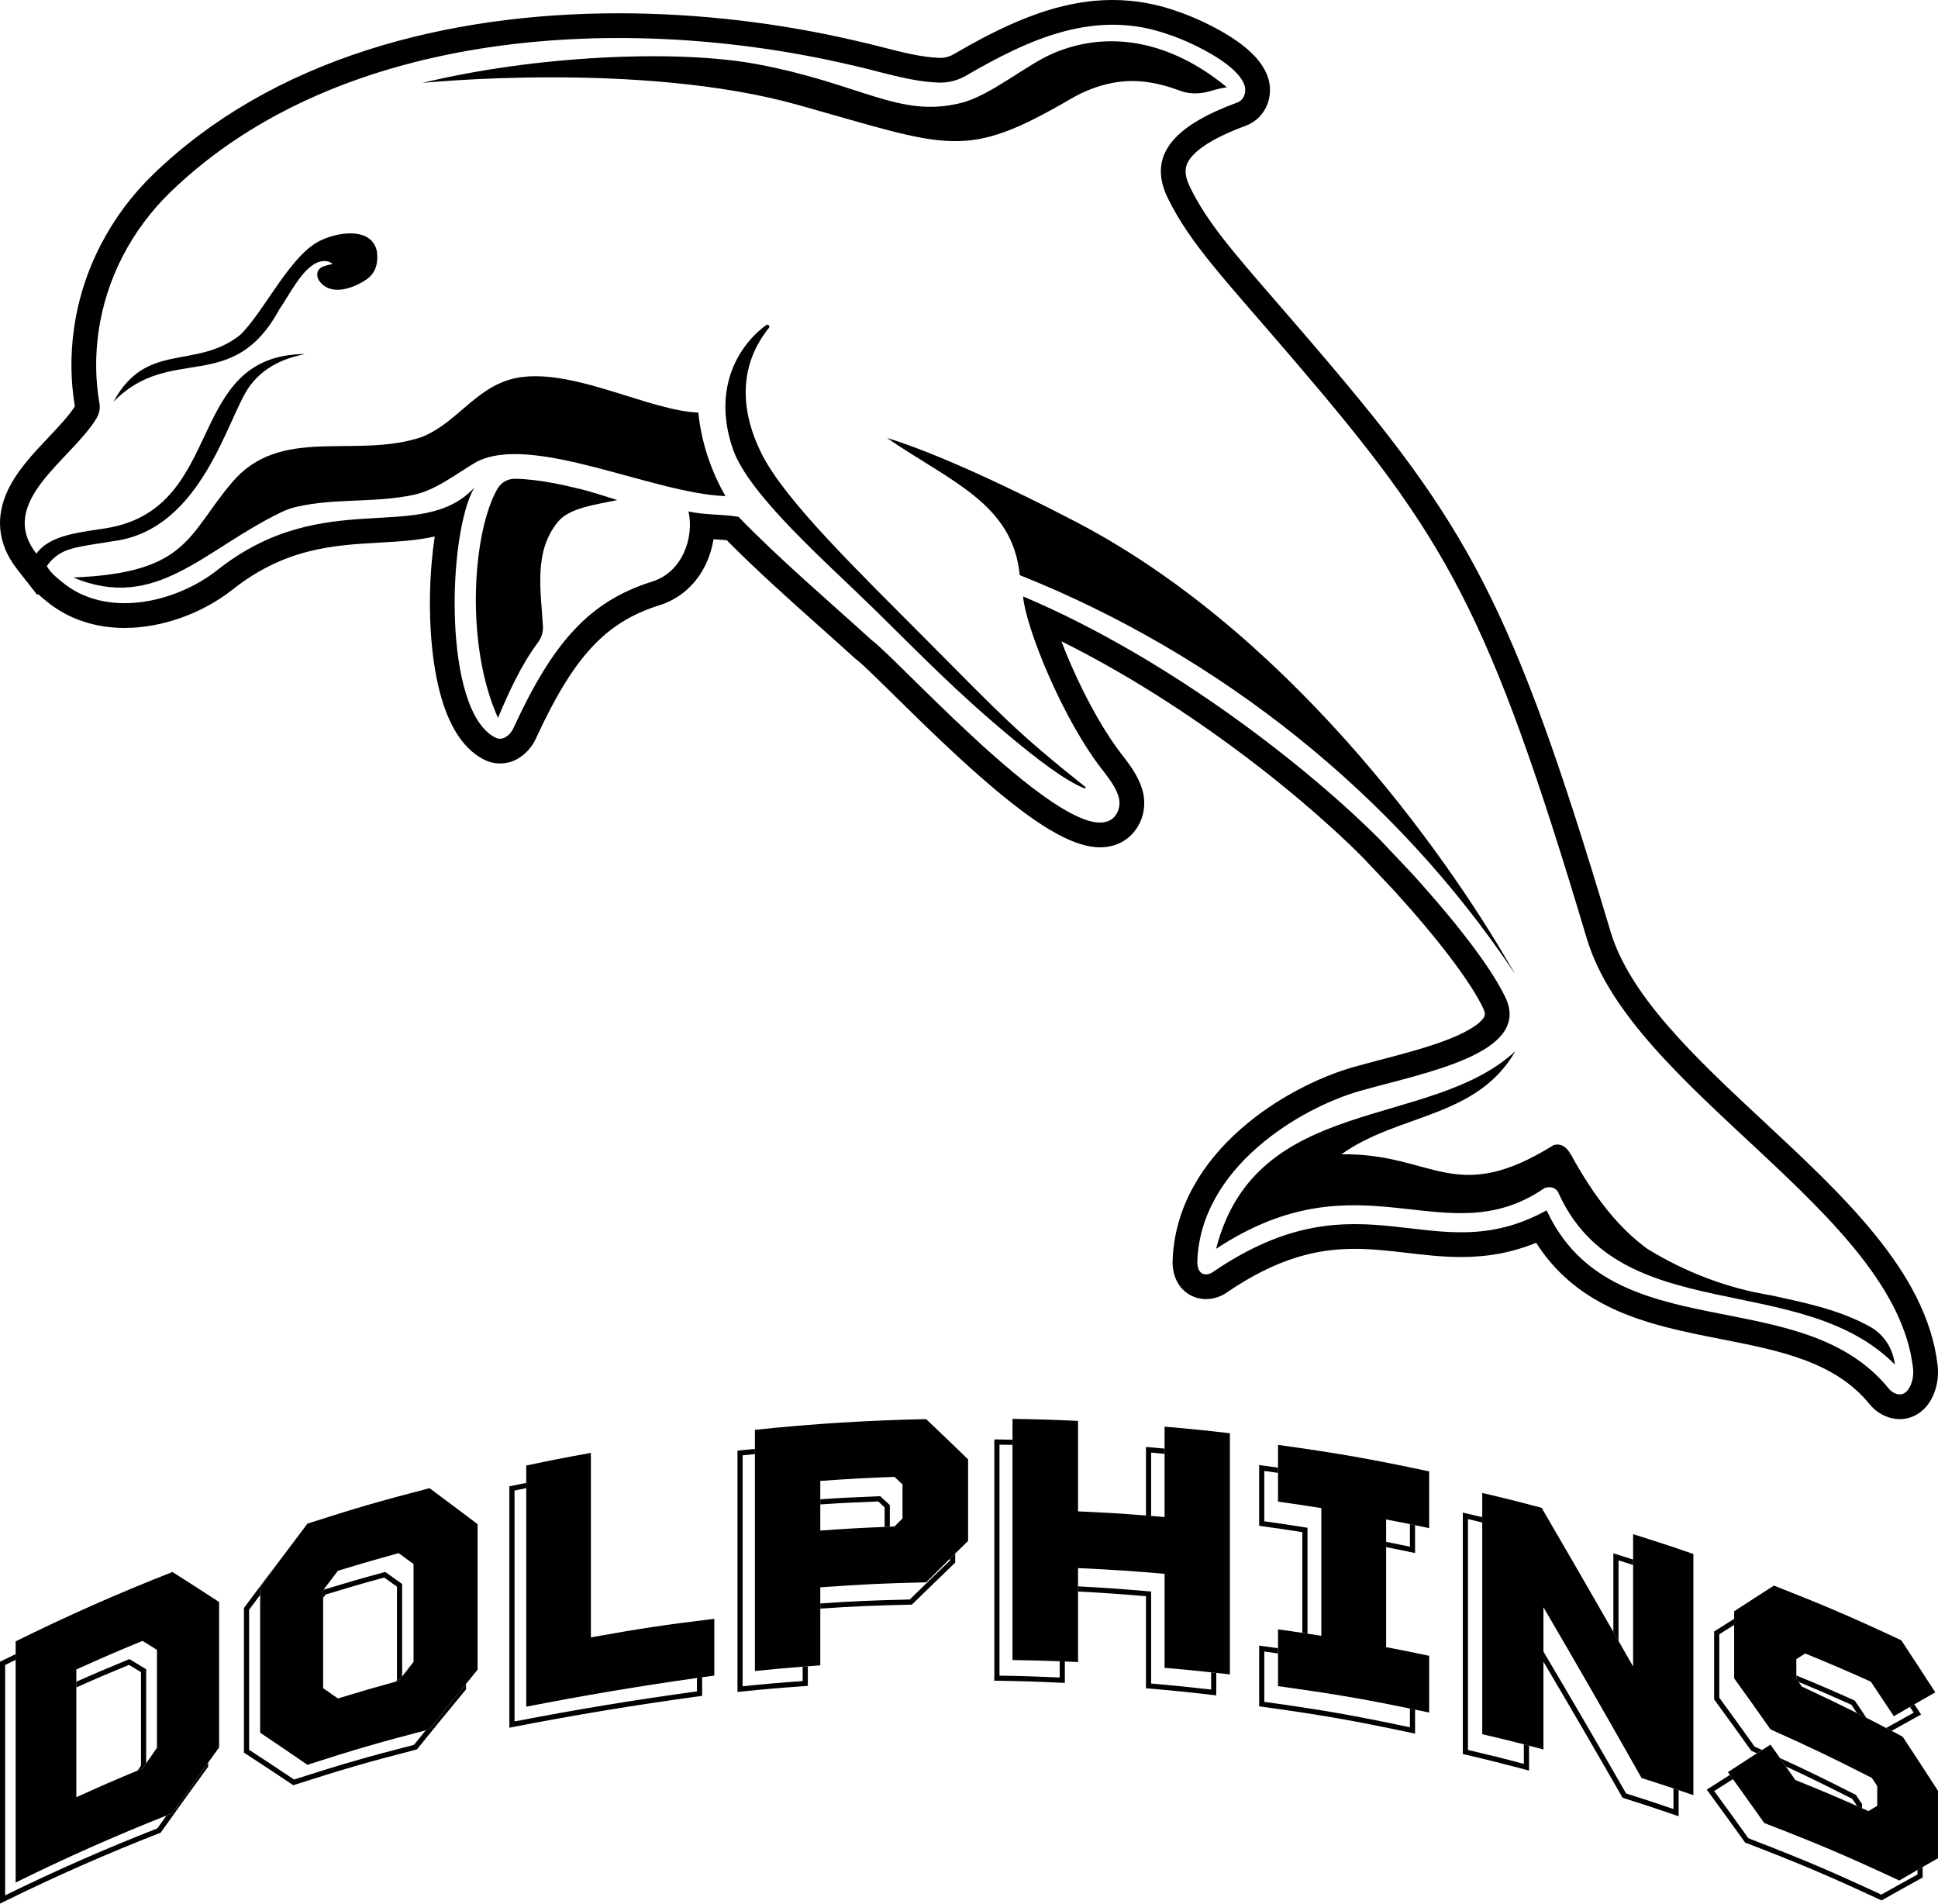
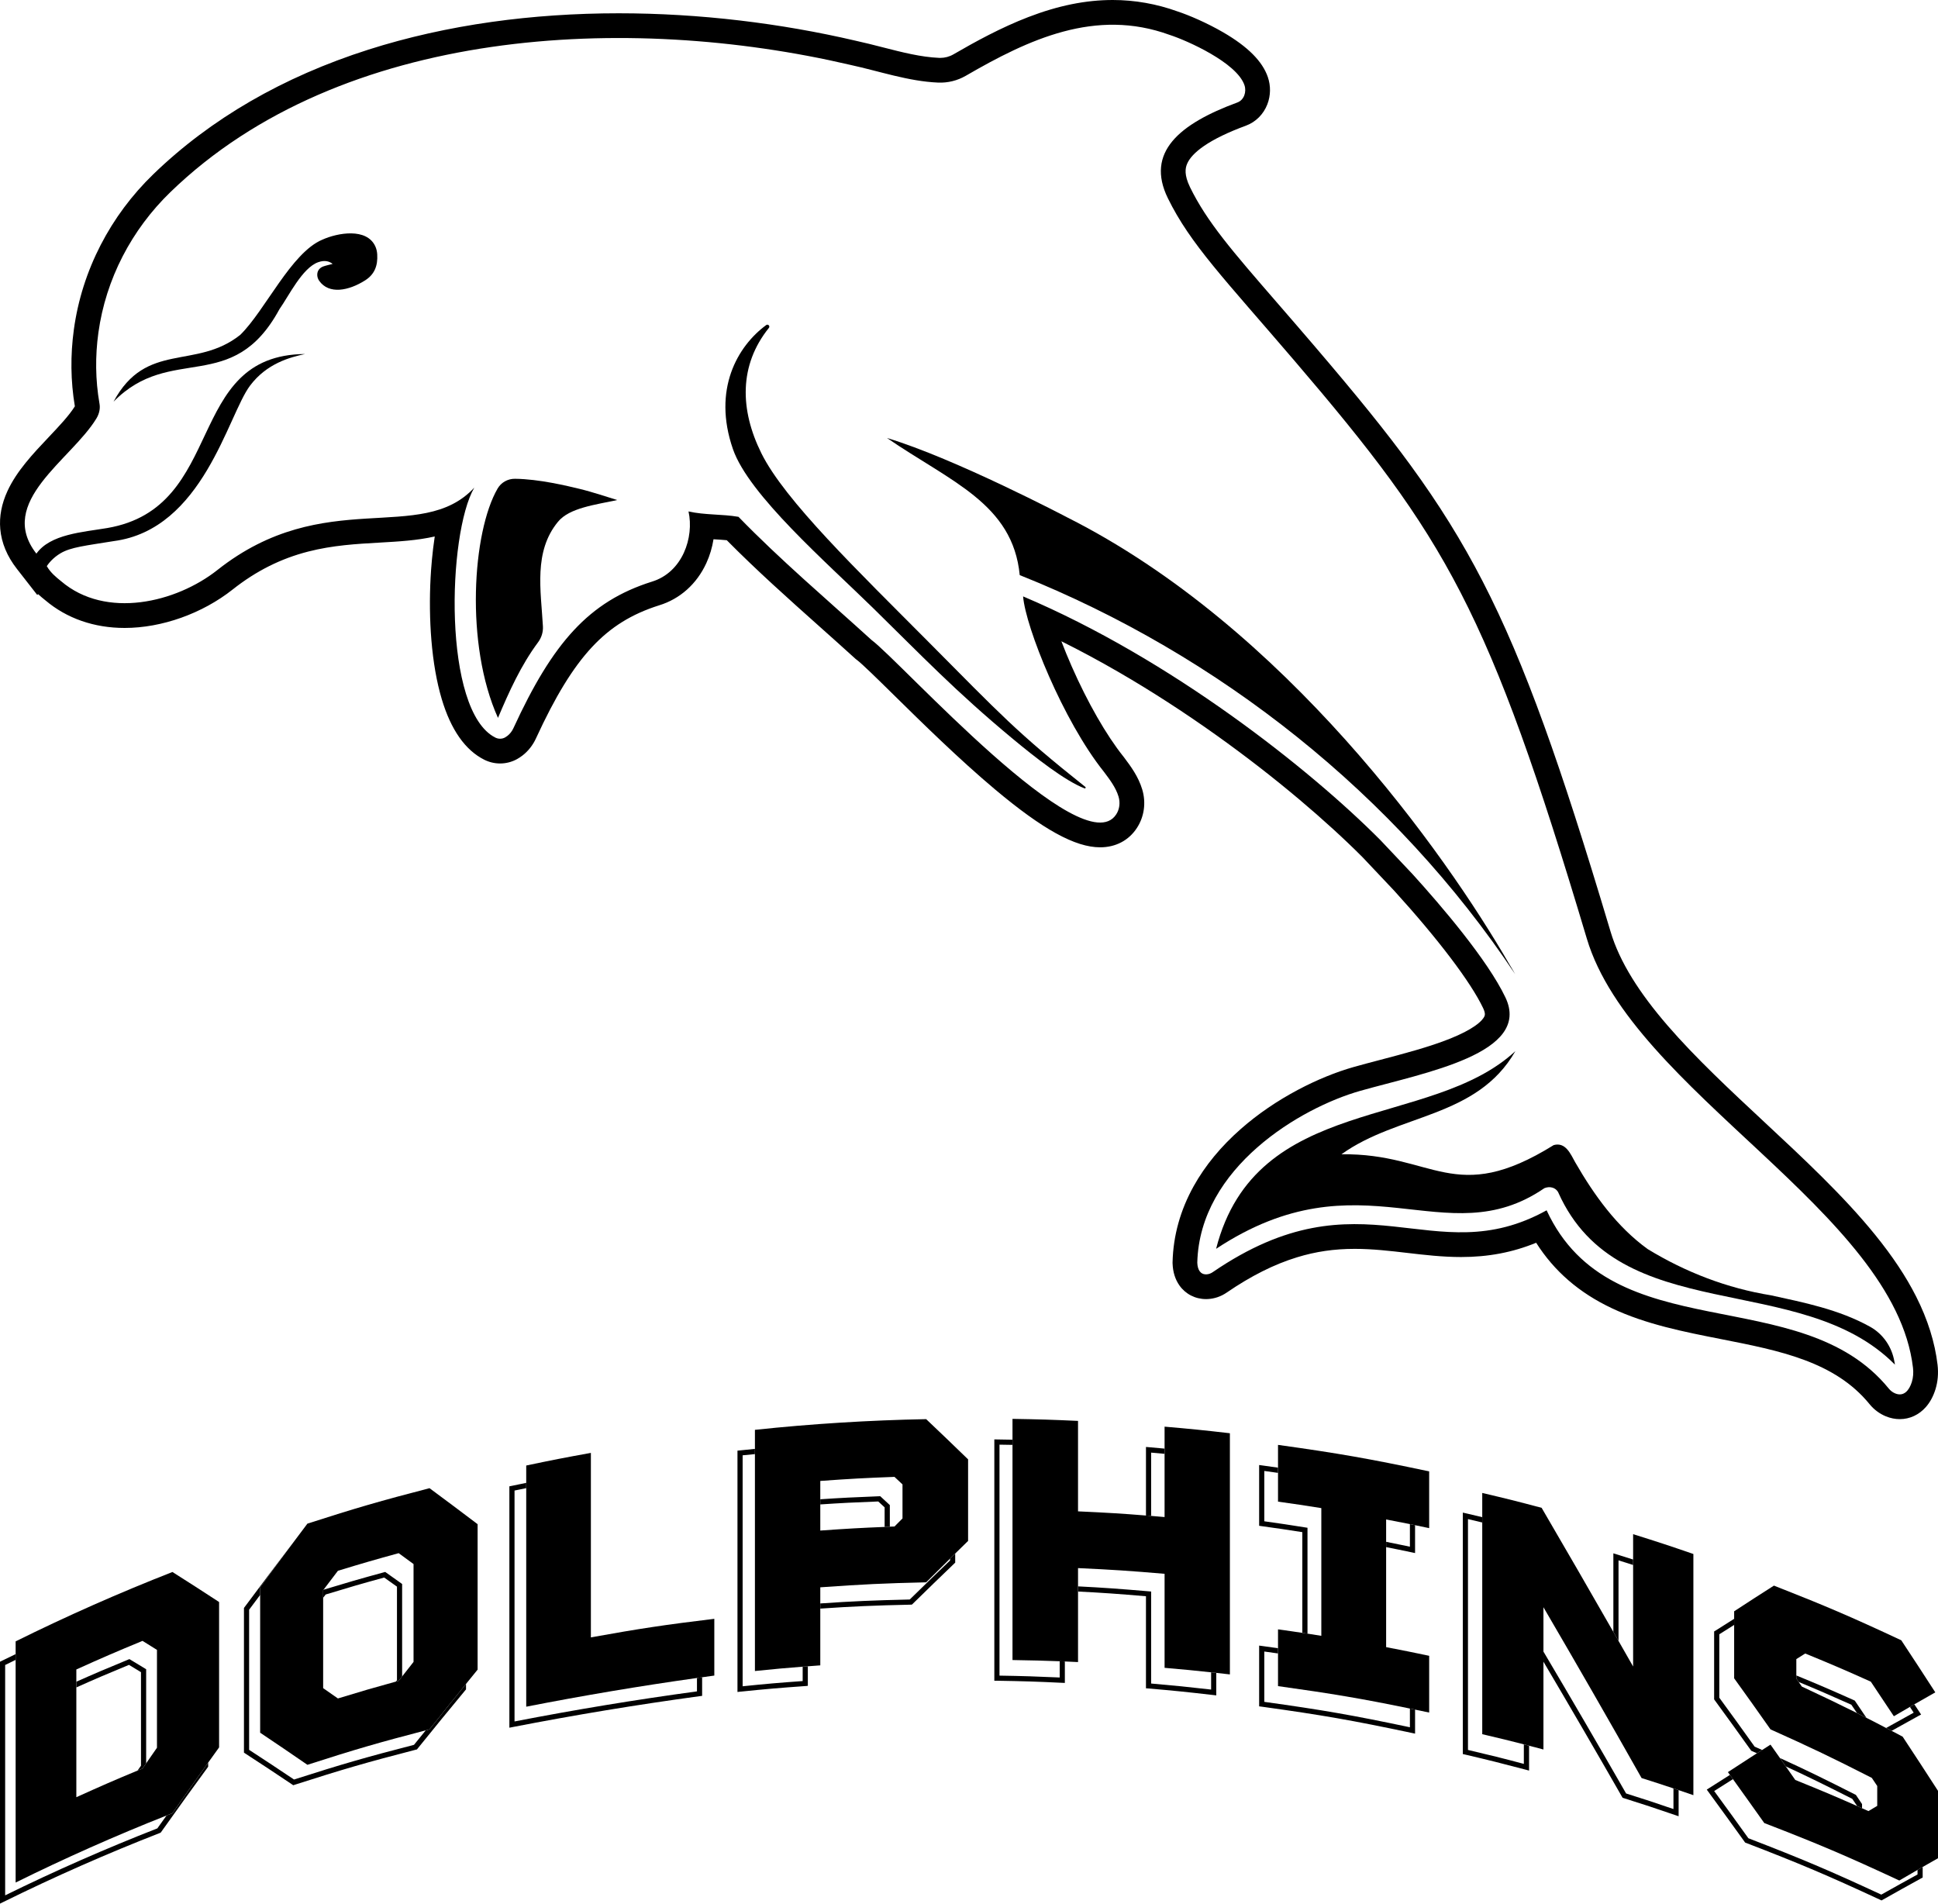
<svg xmlns="http://www.w3.org/2000/svg" version="1.1" id="Layer_1" x="0px" y="0px" viewBox="0 0 4251.97 4176.31" style="enable-background:new 0 0 4251.97 4176.31;" xml:space="preserve">
  <g>
    <g>
      <g>
        <path d="M318.01,3660.45c-12.64-7.71-19.03-11.56-31.67-19.15l-2.41-1.44l-2.65,1.08c-47.2,19.39-74.9,31.19-113.79,48.53V3702 c40.58-18.18,68.15-29.98,115.48-49.49c10.11,6.14,16.25,9.87,26.37,16.01v205.19c-2.77,3.97-5.3,7.47-7.59,10.72 c3.49-1.32,7.22-2.89,10.96-4.46c2.89-4.21,5.54-7.95,7.95-11.44v-206.39L318.01,3660.45z M378.34,3977.87 c-4.33,1.69-8.67,3.37-13.01,5.18c-6.14,8.55-12.76,17.94-20.11,28.18c-112.83,44.07-225.18,93.44-333.91,146.91v-505.38 c7.58-3.73,15.29-7.47,23-11.2v-12.64c-10.47,5.06-20.83,10.11-31.19,15.17L0,3645.64v530.67l8.07-3.97 c111.62-55.03,226.98-105.97,342.94-151.12l1.57-0.72l0.96-1.32c46.96-65.99,66.59-93.08,102.11-141.73l1.08-1.57v-8.91 C433.73,3899.23,413.62,3927.65,378.34,3977.87z M318.01,3660.45c-12.64-7.71-19.03-11.56-31.67-19.15l-2.41-1.44l-2.65,1.08 c-47.2,19.39-74.9,31.19-113.79,48.53V3702c40.58-18.18,68.15-29.98,115.48-49.49c10.11,6.14,16.25,9.87,26.37,16.01v205.19 c-2.77,3.97-5.3,7.47-7.59,10.72c3.49-1.32,7.22-2.89,10.96-4.46c2.89-4.21,5.54-7.95,7.95-11.44v-206.39L318.01,3660.45z M318.01,3660.45c-12.64-7.71-19.03-11.56-31.67-19.15l-2.41-1.44l-2.65,1.08c-47.2,19.39-74.9,31.19-113.79,48.53V3702 c40.58-18.18,68.15-29.98,115.48-49.49c10.11,6.14,16.25,9.87,26.37,16.01v205.19c-2.77,3.97-5.3,7.47-7.59,10.72 c3.49-1.32,7.22-2.89,10.96-4.46c2.89-4.21,5.54-7.95,7.95-11.44v-206.39L318.01,3660.45z" />
      </g>
      <g>
        <path d="M879.87,3473.33c-13-9.27-19.51-13.97-32.51-23.12l-2.17-1.57l-2.65,0.72c-53.83,14.69-79.96,22.28-132.7,38.29 c-0.24,0.36-0.48,0.72-0.84,1.2v16.38c1.69-2.17,3.61-4.58,5.54-7.1c50.94-15.53,76.95-23.12,128.36-37.21 c10.84,7.71,17.22,12.28,28.05,19.99v205.31c-0.84,1.08-1.68,2.05-2.41,3.01c1.93-0.48,4.1-1.08,6.14-1.69 c2.77-3.49,5.3-6.74,7.59-9.63v-202.78L879.87,3473.33z M942.37,3793.99c-2.77,0.72-5.54,1.44-8.31,2.17 c-7.83,9.63-16.25,19.99-25.77,31.79c-106.33,27.45-158.83,42.63-263.23,76.1c-39.49-26.49-59.73-39.86-98.5-65.14v-307.42 c8.91-11.92,16.86-22.64,24.2-32.39v-16.74c28.42-38.77,47.08-64.06,69.48-94.04l-0.48,0.48 c-41.42,54.43-61.77,81.4-103.44,137.39l-1.08,1.57v317.29l2.53,1.69c41.18,26.73,61.41,40.22,103.32,68.28l2.29,1.57l2.53-0.84 c106.45-34.2,158.83-49.37,267.08-77.31l1.81-0.36l1.2-1.57c41.54-51.42,62.14-76.7,105.12-128.6l1.32-1.57v-12.04 C995.23,3727.76,975.12,3752.81,942.37,3793.99z M879.87,3473.33c-13-9.27-19.51-13.97-32.51-23.12l-2.17-1.57l-2.65,0.72 c-53.83,14.69-79.96,22.28-132.7,38.29c-0.24,0.36-0.48,0.72-0.84,1.2v16.38c1.69-2.17,3.61-4.58,5.54-7.1 c50.94-15.53,76.95-23.12,128.36-37.21c10.84,7.71,17.22,12.28,28.05,19.99v205.31c-0.84,1.08-1.68,2.05-2.41,3.01 c1.93-0.48,4.1-1.08,6.14-1.69c2.77-3.49,5.3-6.74,7.59-9.63v-202.78L879.87,3473.33z M879.87,3473.33 c-13-9.27-19.51-13.97-32.51-23.12l-2.17-1.57l-2.65,0.72c-53.83,14.69-79.96,22.28-132.7,38.29c-0.24,0.36-0.48,0.72-0.84,1.2 v16.38c1.69-2.17,3.61-4.58,5.54-7.1c50.94-15.53,76.95-23.12,128.36-37.21c10.84,7.71,17.22,12.28,28.05,19.99v205.31 c-0.84,1.08-1.68,2.05-2.41,3.01c1.93-0.48,4.1-1.08,6.14-1.69c2.77-3.49,5.3-6.74,7.59-9.63v-202.78L879.87,3473.33z" />
      </g>
      <g>
        <path d="M1529.15,3681.28v29.38c-135.23,18.42-266.24,39.98-400.26,65.99v-506.59c9.27-1.93,17.7-3.73,25.65-5.3v-11.56 c-9.87,1.93-20.59,4.21-32.51,6.74l-4.46,0.84v529.58l6.74-1.32c137.76-26.73,272.26-49.01,411.22-67.91l4.94-0.6v-40.82 C1536.73,3680.2,1532.88,3680.68,1529.15,3681.28z" />
      </g>
      <g>
        <path d="M1931.21,3282.47l-2.41,0.12c-53.1,2.05-84.05,3.61-129.08,6.62v11.32c44.55-3.01,75.26-4.58,127.16-6.5l13.97,12.88 v42.99c3.73-0.24,7.47-0.48,11.44-0.6v-47.32L1931.21,3282.47z M1931.21,3282.47l-2.41,0.12c-53.1,2.05-84.05,3.61-129.08,6.62 v11.32c44.55-3.01,75.26-4.58,127.16-6.5l13.97,12.88v42.99c3.73-0.24,7.47-0.48,11.44-0.6v-47.32L1931.21,3282.47z M2084.38,3419.5v3.97c-35.04,33.6-53.34,51.3-88.38,85.61c-80.08,1.93-124.99,3.73-196.28,8.67v11.32 c72.25-4.94,117.16-6.86,198.81-8.67l2.17-0.12l1.69-1.57c36.61-35.88,54.91-53.58,91.52-88.75l1.81-1.69v-19.99 C2091.85,3412.16,2087.99,3415.77,2084.38,3419.5z M1761.07,3688.03c-52.26,3.73-80.2,6.14-131.73,11.44v-506.71 c8.91-0.96,17.94-1.81,26.97-2.65v-11.44c-11.08,1.08-22.16,2.17-33.23,3.37l-5.06,0.48v529.46l6.26-0.72 c57.2-5.78,85.25-8.19,142.81-12.28l5.3-0.48v-42.87c-3.85,0.24-7.59,0.48-11.32,0.84V3688.03z M1931.21,3282.47l-2.41,0.12 c-53.1,2.05-84.05,3.61-129.08,6.62v11.32c44.55-3.01,75.26-4.58,127.16-6.5l13.97,12.88v42.99c3.73-0.24,7.47-0.48,11.44-0.6 v-47.32L1931.21,3282.47z" />
      </g>
      <g>
        <path d="M2520.4,3174.94l-6.14-0.48v150.4c3.73,0.24,7.47,0.6,11.32,0.84v-138.84c10.72,0.84,20.35,1.81,29.5,2.65v-11.44 C2544.61,3177.11,2533.17,3176.02,2520.4,3174.94z M2657.19,3668.88v37.81c-51.54-5.9-79.47-8.67-131.61-13.25v-201.82 l-5.18-0.48c-63.7-5.42-100.06-8.07-155.22-10.84v11.32c53.1,2.65,88.87,5.18,149.07,10.36v201.94l5.18,0.36 c57.56,4.94,85.49,7.83,142.69,14.45l6.38,0.72v-49.37C2664.66,3669.6,2660.93,3669.24,2657.19,3668.88z M2324.97,3680.2 c-51.9-2.29-79.95-3.25-132.09-4.09V3169.4c10.36,0.12,19.75,0.36,28.54,0.48v-11.32c-10.36-0.24-21.55-0.36-34.08-0.6 l-5.78-0.12v529.46h5.54c57.68,0.96,85.86,1.81,143.29,4.58l5.9,0.24v-47.08c-3.85-0.12-7.59-0.24-11.32-0.48V3680.2z" />
      </g>
      <g>
        <path d="M3093.34,3343.64v49.61c-20.59-4.33-35.52-7.47-52.14-10.72v11.68c17.58,3.37,33.47,6.74,56.71,11.56l6.74,1.44v-61.17 C3100.8,3345.21,3097.07,3344.48,3093.34,3343.64z M3093.34,3748.35v41.06c-126.19-26.61-191.22-37.93-319.46-55.75v-110.42 c11.32,1.57,20.95,2.89,30.1,4.21v-11.44c-10.35-1.44-21.55-3.01-35.04-4.94l-6.38-0.84v133.3l4.94,0.6 c133.54,18.54,198.32,29.86,330.42,57.8l6.74,1.44v-52.74C3100.8,3749.8,3097.07,3749.08,3093.34,3748.35z M2857.32,3361.34 v220.96c3.73,0.48,7.47,1.08,11.32,1.69v-232.28l-4.7-0.72c-36.48-5.78-55.15-8.67-90.07-13.49v-110.42 c10.48,1.44,20.47,2.89,30.1,4.21v-11.44c-11.2-1.56-22.88-3.25-35.04-4.94l-6.38-0.84v133.3l4.94,0.72 C2803.86,3353.15,2822.4,3355.8,2857.32,3361.34z" />
      </g>
      <g>
        <path d="M3343.32,3826.87v42.87c-47.44-12.64-73.69-19.15-122.58-30.59v-506.47c11.56,2.77,21.79,5.18,31.31,7.47v-11.68 c-10.72-2.53-22.27-5.3-35.64-8.43l-6.98-1.57v529.71l4.46,0.96c53.95,12.64,80.2,19.27,133.78,33.36l7.1,1.93v-54.55 C3350.78,3828.79,3347.05,3827.83,3343.32,3826.87z M3671.57,3923.56v45.28c-39.74-13.73-62.01-20.95-103.92-34.2 c-59.61-104.04-120.41-208.44-181.34-311.27v22.16c57.92,98.14,115.84,197.6,172.55,296.7l1.2,1.93l2.05,0.6 c45.88,14.45,68.04,21.8,113.31,37.33l7.46,2.53v-57.32C3679.03,3925.97,3675.3,3924.76,3671.57,3923.56z M3551.03,3423.23 c11.68,3.73,22.16,6.98,32.03,10.12v-11.92c-10.84-3.49-22.52-7.1-36.01-11.32l-7.34-2.29v172.43 c3.85,6.62,7.58,13.25,11.32,19.75V3423.23z" />
      </g>
      <g>
        <path d="M4071.71,3937.65l-1.32-0.6c-67.55-34.2-108.85-54.43-165.09-80.08c4.34,6.14,8.43,12.04,12.76,18.3 c47.32,21.91,86.46,41.06,145.82,71.16l10.11,14.93v0.6c3.61,1.57,7.47,3.25,11.32,5.06v-9.15L4071.71,3937.65z M3772.12,3724.51 v-139.08c12.64-7.95,22.88-14.45,32.63-20.59v-13.37c-12.28,7.71-24.81,15.53-41.3,26.13l-2.65,1.57v148.95l1.08,1.57 c31.91,43.71,47.8,65.75,79.47,110.06l0.84,1.2l1.45,0.6c3.73,1.69,7.35,3.25,10.96,4.94c3.73-2.29,7.47-4.7,11.56-7.23 c-5.3-2.41-10.84-4.82-16.5-7.35C3818.96,3788.81,3803.06,3766.9,3772.12,3724.51z M4207.05,4102.37v9.99 c-31.07,17.1-48.05,26.49-79.47,44.19c-115-53.34-173.04-77.91-291.64-123.67c-29.86-41.66-45.76-63.58-75.02-103.56 c16.14-10.24,28.66-18.3,41.18-26.13c-2.17-3.01-4.34-6.02-6.62-9.27c-13.61,8.55-27.58,17.34-45.76,29.02l-5.06,3.25l3.61,4.94 c31.79,43.59,47.81,65.51,79.47,109.7l0.96,1.45l1.56,0.6c120.29,46.36,178.21,70.92,295.26,125.23l2.65,1.2l2.53-1.44 c33.96-19.15,50.94-28.66,84.65-47.2l3.01-1.56v-23.24C4214.52,4098.04,4210.91,4100.21,4207.05,4102.37z M4211.51,3756.3 c-4.1-6.14-7.83-11.8-11.44-17.22c-3.25,1.81-6.5,3.73-9.75,5.66c2.65,3.97,5.42,8.19,8.31,12.64 c-23.84,13.13-39.98,22.16-60.45,33.6c3.97,2.05,7.95,4.09,12.04,6.26c18.91-10.6,35.04-19.51,59.24-32.87l5.42-2.89 L4211.51,3756.3z M4070.26,3732.22l-0.96-1.33l-1.45-0.72c-51.54-23-79.47-35.04-126.68-54.43v6.86c2.05,2.89,3.61,5.3,5.18,7.47 c41.18,16.98,68.52,28.9,115.48,49.85c4.58,6.74,8.67,12.76,12.4,18.3c6.86,3.37,13.73,6.86,20.71,10.48 C4087.6,3757.75,4080.14,3746.79,4070.26,3732.22z" />
      </g>
      <g>
        <path d="M378.34,3448.76c-116.32,45.52-232.04,96.69-344.03,152.2v529.1c107.77-53.34,219.04-102.71,331.02-147.03 c4.34-1.81,8.67-3.49,13.01-5.18c35.28-50.21,55.39-78.63,78.39-110.9c7.59-10.36,15.29-21.19,23.96-33.36v-318.98 C439.63,3487.78,419.16,3474.65,378.34,3448.76z M344.38,3834.33c-9.75,13.97-15.77,22.64-23.72,34.2 c-2.41,3.49-5.06,7.22-7.95,11.44c-3.73,1.57-7.47,3.13-10.96,4.46c-51.3,21.31-80.2,33.96-134.26,58.4v-280.21 c57.8-26.13,86.82-38.65,145.22-62.74c12.64,7.83,19.03,11.8,31.67,19.75V3834.33z" />
      </g>
      <g>
        <path d="M942.37,3264.89c-107.77,27.94-161.48,43.47-267.92,77.79c-12.76,16.98-23.48,31.31-33.59,44.79 c-0.12,0.24-0.36,0.48-0.6,0.84c-22.4,29.98-41.06,55.27-69.48,94.04v318.98c41.3,27.7,62.01,41.78,103.68,70.44 c103.68-33.48,157.38-49.01,259.61-75.62c2.77-0.72,5.54-1.44,8.31-2.17c32.75-41.18,52.86-66.23,80.08-99.7 c7.71-9.51,16.02-19.75,25.41-31.31v-319.1C1005.58,3311.85,984.51,3296.08,942.37,3264.89z M907.32,3646 c-10.23,13.13-16.5,20.95-25.05,31.91c-2.29,2.89-4.82,6.14-7.59,9.63c-2.05,0.6-4.21,1.2-6.14,1.69 c-49.49,13.61-75.98,21.31-127.16,36.97c-12.88-9.03-19.39-13.61-32.39-22.64v-214.7c0.36-0.48,0.6-0.84,0.84-1.2 c12.52-16.5,19.03-24.93,31.55-41.54c53.23-16.26,79.84-23.96,133.3-38.65c13.01,9.51,19.63,14.21,32.63,23.84V3646z" />
      </g>
      <g>
        <path d="M1567.2,3551.48v124.51c-8.91,1.2-17.82,2.41-26.73,3.73c-3.73,0.48-7.59,0.96-11.32,1.57 c-125.83,17.7-249.5,38.53-374.61,62.98v-529.1c56.59-11.92,85.01-17.46,141.85-27.7v404.72 C1404.28,3572.79,1458.58,3564.6,1567.2,3551.48z" />
      </g>
      <g>
        <path d="M2032,3113.41c-124.99,2.41-251.31,10.23-375.7,23.48v529.1c42.99-4.34,69.84-6.86,104.76-9.51 c3.73-0.36,7.46-0.6,11.32-0.84c8.43-0.72,17.46-1.32,27.33-2.05v-171.23c92.84-6.62,139.32-8.79,232.28-10.96 c21.31-21.19,36.36-36.12,52.38-51.9c3.61-3.73,7.47-7.35,11.32-11.2c8.43-8.31,17.58-17.22,28.3-27.7v-178.94 C2087.15,3166.03,2068.85,3148.33,2032,3113.41z M1980.1,3331.24c-6.98,7.1-10.48,10.6-17.58,17.7 c-3.49,0.12-6.86,0.24-10.24,0.36c-3.97,0.12-7.71,0.36-11.44,0.6c-51.54,2.05-83.57,3.85-141.13,7.95v-108.85 c65.14-4.7,97.65-6.5,162.8-8.91c7.1,6.5,10.6,9.87,17.58,16.5V3331.24z" />
      </g>
      <g>
        <path d="M2698.38,3144.35v529.1c-10.84-1.2-20.71-2.29-29.86-3.37c-3.85-0.48-7.58-0.84-11.32-1.2 c-33.6-3.73-60.21-6.26-102.11-9.87v-206.27c-75.86-6.5-113.91-9.03-189.89-12.52v206.15c-10.48-0.48-19.99-0.84-28.9-1.32 c-3.85-0.12-7.59-0.24-11.32-0.48c-34.2-1.32-61.05-1.93-103.56-2.65v-529.1c57.56,0.96,86.34,1.81,143.77,4.46v198.44 c61.05,2.77,97.66,4.94,149.07,9.15c3.73,0.24,7.47,0.6,11.32,0.84c9.27,0.84,19.02,1.69,29.5,2.53V3129.9 C2612.4,3134.84,2641.06,3137.73,2698.38,3144.35z" />
      </g>
      <g>
        <path d="M3041.2,3613.61c37.81,7.23,56.71,11.08,94.4,19.03v124.51c-10.72-2.29-21.07-4.46-30.95-6.5 c-3.85-0.84-7.58-1.57-11.32-2.29c-105.48-21.8-171.11-32.75-289.36-49.25V3574.6c21.68,3.01,37.09,5.18,53.34,7.71 c3.73,0.48,7.47,1.08,11.32,1.69c9.03,1.32,18.78,2.89,30.34,4.82v-280.2c-37.93-6.02-56.96-8.91-95.01-14.21v-124.51 c133.18,18.54,199.65,30.22,331.62,58.16v124.51c-11.8-2.53-21.68-4.58-30.95-6.5c-3.85-0.84-7.58-1.57-11.32-2.41 c-15.78-3.13-31.07-6.14-52.14-10.12V3613.61z" />
      </g>
      <g>
        <path d="M3715.28,3409.27v529.1c-12.16-4.21-22.64-7.83-32.39-11.08c-3.85-1.32-7.58-2.53-11.32-3.73 c-21.8-7.34-41.3-13.73-69.96-22.76c-70.8-125.47-142.57-250.34-215.3-374.73v312.11c-11.68-3.13-21.92-5.78-31.55-8.31 c-3.97-1.08-7.71-2.05-11.44-3.01c-29.38-7.59-53.82-13.49-91.28-22.28v-529.22c52.26,12.28,78.39,18.78,130.29,32.63 c52.86,90.55,105.36,181.34,157.38,272.26c3.85,6.62,7.58,13.25,11.32,19.75c10.72,18.66,21.31,37.45,32.03,56.11V3365.8 C3636.17,3382.41,3662.54,3391.08,3715.28,3409.27z" />
      </g>
      <g>
        <path d="M4251.97,3928.86v147.87c-13,7.47-23.6,13.49-33.6,19.15c-3.85,2.17-7.46,4.34-11.32,6.5 c-11.92,6.86-24.08,13.97-39.98,23.24c-117.16-54.55-176.53-79.84-296.22-126.07c-28.06-39.5-43.71-61.53-68.76-96.33 c-2.17-3.01-4.34-6.02-6.62-9.27c-1.45-2.05-2.89-4.09-4.46-6.14c26.13-17.1,43.11-28.06,63.58-41.3 c3.73-2.29,7.47-4.7,11.56-7.23c5.66-3.73,11.68-7.59,18.3-11.8c8.07,11.44,14.57,20.71,20.83,29.5 c4.34,6.14,8.43,12.04,12.76,18.3c6.26,8.79,12.76,18.18,20.83,29.74c55.39,22.4,86.94,35.64,135.1,56.96 c3.61,1.57,7.47,3.25,11.32,5.06c4.58,1.93,9.27,4.09,14.09,6.26c7.71-4.58,11.56-6.86,19.27-11.44v-43.59 c-4.7-7.1-7.1-10.72-11.92-17.82c-88.14-44.91-132.7-66.23-222.29-106.45c-31.79-45.16-47.68-67.55-79.71-111.99v-147.03 c35.04-22.88,52.5-34.2,87.3-56.35c112.83,44.31,168.82,68.28,279.36,119.93c29.98,45.4,44.91,68.28,74.66,114.27 c-18.42,10.48-32.15,18.3-46,26.25c-3.25,1.81-6.5,3.73-9.75,5.66c-10.48,6.02-21.43,12.52-35.16,20.47 c-20.23-30.47-30.34-45.64-50.57-75.86c-57.2-25.65-85.97-38.05-143.9-61.77c-7.83,4.94-11.68,7.35-19.51,12.28v42.75 c2.05,2.89,3.61,5.3,5.18,7.47c2.05,3.01,4.09,5.9,6.86,9.99c49.01,22.88,84.41,39.86,121.02,58.16 c6.86,3.37,13.73,6.86,20.71,10.48c13.73,6.86,27.82,14.21,43.23,22.28c3.97,2.05,7.95,4.09,12.04,6.26 c7.71,4.09,15.77,8.31,24.2,12.76C4205.61,3857.33,4221.02,3881.05,4251.97,3928.86z" />
      </g>
    </g>
    <g>
      <path d="M1129.64,1050.39c-15.53-0.12-30.04,7.96-37.86,21.38c-55.22,94.82-71.92,342.26,0.79,503.18 c24.26-57.5,50.6-115.69,88.06-166.03c7.46-10.03,11.24-22.35,10.54-34.84c-4.4-78.97-20.83-163.87,32.98-229.28 c24.78-30.72,83-37.53,130.09-47.77c-20.47-6.14-53.23-17.4-82.92-24.57C1245.6,1066.25,1182.17,1050.81,1129.64,1050.39z" />
-       <path d="M1750.99,230.2c335.38,94.16,365.37,122.23,599.61-14.04c27.86-16.21,58.13-28.02,89.77-34.19 c49.1-9.58,97.06-2.3,149.27,17.28c24.57,9.21,49.89,5.63,68.74-0.16c10.79-3.32,21.83-5.85,33.26-7.75 c-125.09-103.19-260.67-125.18-379.42-75.01c-60.89,25.72-138.2,93.16-203.72,109.54c-135.83,33.96-217.8-42-447.11-84.99 c-176.63-33.12-487.19-19.06-734.7,41.05C926.67,181.93,1405.53,133.22,1750.99,230.2z" />
-       <path d="M1148.49,826.77c-99.71,10.98-138.89,98.16-223.17,132.06c-146.72,49.24-311.1-27.56-417.68,101.36 c-96.4,113.85-95.33,196.8-347.04,206.78c182.15,75.93,284.91-60.28,456.22-143.14c11.05-5.35,22.68-9.45,34.66-12.15 c85.33-19.29,167.99-7.74,255.41-25.9c49.95-10.38,93.83-46.47,138.17-72.22c122.04-63.95,387.35,69.18,546.6,74.84 c-32.32-56.56-52.85-118.21-59.55-183.34C1427.97,901.5,1269.29,813.46,1148.49,826.77z" />
      <path d="M698.12,575.23c15.29-5.42,25.43-1.34,31.67,3.8c0,0.05-15.97,3.68-20.76,5.59c-7.44,2.93-12.39,8.54-12.96,16.89 c-0.36,5.25,1.33,10.44,4.38,14.72c21.37,30.04,64.3,22,101.01-1.37c20.18-13.02,27.7-31.77,26.17-56.93 c-0.37-6.06-1.7-12.05-4.23-17.56c-18.8-40.98-82.39-29.8-116.13-14.57c-68.53,28.57-125.48,155.45-180.16,208.85 c-97.69,77.77-206.24,12.98-277.93,146.52c125.95-128.1,260.72-12.56,363.91-202.83C633.45,649.61,663.2,587.59,698.12,575.23z" />
      <path d="M4103.03,2910.76c-68.52-38.2-146.9-53.49-217.19-68.94c-96.34-15.55-187.32-50.55-270.62-101.35 c-67.74-48.84-117.61-118.44-159-190.16c-10.47-18.64-21.13-45.27-47.36-38.14c-218.28,135.79-263.09,17.64-465.63,20.15 c123.88-89.15,296.96-78.79,381.44-226.21v-0.01c-187.18,173.43-569.29,92.77-656.55,433.64 c319.87-211.08,502.37,16.4,720.26-133.03c11.11-4.6,24.86-2.04,30.5,9.52c133.78,299.16,531.47,168.3,738.65,377.67 c-0.44-2.14-0.82-4.27-1.17-6.39C4150.98,2955.18,4131.65,2926.72,4103.03,2910.76z" />
      <path d="M4251.01,2994.3c-5.75-49.16-21.59-99.63-47.09-150.01c-22.19-43.83-51.65-88.17-90.07-135.53 c-69.19-85.31-157.63-167.72-243.16-247.41c-73.92-68.89-150.37-140.12-211.55-210.89c-32.06-37.09-57.58-71.18-78.01-104.22 c-22.1-35.74-37.67-69.26-47.59-102.46c-58.27-194.98-103.13-334.12-145.45-451.16c-45.48-125.77-88.4-226.54-135.1-317.13 c-45.45-88.17-95.9-169.35-158.78-255.47c-53.33-73.05-115.13-149.64-213.31-264.38c-28.88-33.75-55.27-64.19-78.56-91.05 c-99.45-114.69-154.23-177.87-191.36-253.74c-13.36-27.3-10.29-41.97-6.82-50.64c5.24-13.06,17.87-26.54,37.53-40.05 c22.11-15.19,53-30.14,91.82-44.43c21.52-7.92,38.69-25.06,47.11-47.05c7.28-19.02,7.65-40.16,1.03-59.52 c-11.85-34.64-43.87-66.74-97.87-98.17c-35.47-20.65-75.54-37.79-99.98-45.81C2537.58,8.48,2489.63,0,2441.3,0 c-59.09,0-119.67,12.26-185.22,37.47c-60.55,23.29-117,54.41-164.24,81.77c-8.79,5.1-18.79,7.78-28.93,7.78 c-0.84,0-1.68-0.02-2.51-0.05c-40.05-1.75-80.7-12.17-123.73-23.19c-19.45-4.98-39.56-10.14-60.21-14.63 c-82.35-19.19-167.36-34.04-252.67-44.12c-89.11-10.53-178.66-15.88-266.16-15.88c-95.39,0-189.05,6.35-278.36,18.88 c-94.85,13.31-185.94,33.76-270.75,60.79c-187.55,59.77-346.39,151.76-472.13,273.42c-47.02,45.49-85.9,97.75-115.57,155.34 c-30.07,58.37-49.82,120.59-58.71,184.94c-7.86,56.91-7.15,113.72,2.12,168.91c-12.81,20.48-34.44,43.35-57.32,67.53 c-34.5,36.47-70.18,74.18-90.55,118.38c-12.86,27.91-18.18,55.86-15.79,83.08c2.68,30.54,14.96,60.02,36.5,87.62l44.77,57.37 l1.52-2.14c5.46,5.06,10.97,9.59,16.24,13.79c46.78,39.64,106.87,60.58,173.86,60.58c81.67,0,170.33-31.58,237.17-84.48 c51.17-40.49,105.35-67.68,165.64-83.11c54.07-13.84,105.93-16.77,156.09-19.61c42.59-2.41,82.93-4.69,121.47-13.48 c-5.49,36.3-7.96,69.57-9.06,89.84c-2.49,46.24-1.91,93.73,1.7,137.33c4.03,48.81,11.65,92.3,22.65,129.27 c20.07,67.48,51.52,112.36,93.45,133.37c10.69,5.36,22.68,8.2,34.65,8.2c12.94,0,25.75-3.29,37.04-9.52l0.11-0.06l0.11-0.06 c4.1-2.29,8.09-4.92,11.83-7.81c12.49-9.62,22.7-22.56,29.53-37.42c21.39-46.49,41.47-84.92,61.38-117.46 c20.2-33.01,40.29-60.1,61.43-82.82c20.73-22.28,42.51-40.39,66.58-55.35c23.96-14.89,50.41-26.81,80.86-36.44 c45.78-13.97,82.57-46.84,103.6-92.59c7.6-16.53,12.88-34.28,15.75-52.37c0.71,0.04,1.43,0.09,2.14,0.13 c9.34,0.57,18.37,1.13,26.99,1.98c65.21,65.97,134.88,128.13,202.4,188.38c25.9,23.11,52.69,47.01,78.66,70.63l2.02,1.83 l2.19,1.62c11.53,8.54,47.22,43.67,81.74,77.64c60.23,59.28,142.72,140.47,221.41,206.5c104.78,87.92,175.93,127.13,230.69,127.13 c34.22,0,62.91-15.13,80.79-42.62c16.05-24.67,20.28-55.4,11.6-84.32c-8.6-28.62-25.62-51.3-39.3-69.53l-1.17-1.56l-0.51-0.68 l-0.53-0.66c-37.24-46.55-78.51-118.56-113.24-197.56c-8.63-19.63-16.17-38.11-22.65-55.13c41.64,20.7,83.87,43.45,126.36,68.07 c70.98,41.13,142.85,87.57,213.63,138.03c63.3,45.13,124.76,92.76,182.67,141.56c51.09,43.05,98.85,86.67,138.16,126.16 c5.77,6.11,64.78,68.57,69.6,73.68c96.6,106.34,167.6,200.06,194.82,257.15c5.76,12.08,3.73,16.46,2.75,18.57 c-1.6,3.46-6.41,10.74-20.56,20.67c-13.07,9.17-31.08,18.42-53.53,27.49c-45.8,18.51-103.68,33.7-154.74,47.11 c-20.35,5.34-39.57,10.39-57.76,15.53c-38.88,10.99-80.8,28.1-121.25,49.48c-46.61,24.64-89.04,53.62-126.1,86.13 c-43.72,38.36-78.58,80.58-103.61,125.48c-29.41,52.76-45.05,108.87-46.49,166.78l-0.04,1.62l0.06,1.62 c0.66,18.79,5.74,35,15.09,48.2c13.46,18.98,34.73,29.87,58.35,29.87c1.25,0,2.53-0.03,3.79-0.09 c14.66-0.72,28.99-5.62,41.47-14.18c53.59-36.68,104.09-62.02,154.36-77.43c41.14-12.61,81.4-18.49,126.69-18.49 c39.07,0,77.63,4.5,114.92,8.85c38.17,4.45,77.64,9.06,118.37,9.06c59.31,0,112.74-10.06,164.66-31.3 c39.64,62.49,94.32,109.73,165.93,143.58c74.91,35.41,158.73,51.88,239.78,67.81c128.31,25.21,249.5,49.02,325.79,142.72 c9.7,11.91,22.16,21.17,36.04,26.78c9.92,4.02,20.09,6.05,30.22,6.05c21.93,0,42.31-9.48,57.39-26.69 c9.12-10.42,16.16-23.45,20.9-38.73C4251.63,3031.1,4253.2,3013.02,4251.01,2994.3z M4194.55,3031.89 c-5.53,17.8-17.17,32.94-36.35,25.14c-5.6-2.26-10.47-6.04-14.29-10.73c-193.71-237.9-607.86-82.54-750.64-391.02 c-250.32,138.67-403.4-89.65-732.64,135.74c-3.97,2.72-8.59,4.49-13.4,4.73c-13.29,0.65-19.82-9.57-20.38-25.67 c5.19-208.65,226.52-339.85,357.95-377c141.27-39.93,376.73-81.9,318.06-204.94c-39.2-82.21-140.01-200.26-203.98-270.65 c-0.06-0.07-70.44-74.58-70.46-74.6c-154.81-155.69-459.38-397.18-783.74-534.45c5.34,67.03,87.3,272.31,177.47,385.01 c12.58,16.78,25.9,34.14,31.91,54.13c3.96,13.2,2.41,27.57-5.11,39.12c-72.87,111.98-472.35-334.89-536.83-382.67 c-97.93-89.06-199.62-175.17-291.87-270.17c-36.11-6.23-73.62-3.63-109.65-11.83c12.58,56.89-13.01,133.67-80.58,154.14 c-137.85,43.48-217.32,133.87-303.51,321.24c-3.07,6.68-7.55,12.65-13.38,17.13c-1.62,1.25-3.32,2.37-5.1,3.37 c-6.53,3.6-14.49,3.66-21.16,0.32c-116.01-58.14-105.08-447.53-46.26-548.38c-117.33,126.47-328.22-5.59-563.67,180.73 c-90.65,71.74-244.8,108.31-342.86,24.54c-11.72-9.32-23.38-19.25-31-32.49c-0.12-0.21-0.27-0.45-0.42-0.7 c4.12-5.96,13.47-18.25,30.31-28.2c22.52-13.31,54.66-16.58,116.69-26.63c195.94-25.74,250.09-275.9,298.8-340.86 c36.85-49.14,88.04-62.45,120.84-69.55c-266.17,1.94-171.05,336.79-433.97,381.77c-54.34,9.15-124.98,13.33-155.49,56.17 c-88.32-113.17,76.04-205.47,131.44-296.12c3.4-5.56,5.9-11.66,7-18.08c0.44-2.57,0.68-5.17,0.67-7.81c0-2.43-0.28-4.85-0.7-7.25 c-9.06-51.98-9.46-104.26-2.39-155.44c16.27-117.73,72.84-226.07,158.26-308.7C749.49,58.03,1379.27,28.91,1864.52,142.09 c65.79,14.28,128.13,36.24,193.5,39.1c21.35,0.93,42.53-4.27,61.01-14.99c138.02-79.95,284.51-148.87,447.11-89.68 c38.88,12.59,147.33,61.04,164.16,110.21c5.06,14.79-0.84,32.68-15.53,38.08c-127.65,46.99-201.67,109.54-152.53,209.91 c49.54,101.2,124.11,177.02,277.43,356.2c333.73,390.04,425.87,545.64,641.87,1268.39c99.9,334.26,675.66,599.9,715.55,941.28 C4198.33,3011.11,4197.69,3021.8,4194.55,3031.89z" />
      <path d="M2036.06,1407.22c-153.13-154.1-314.13-309.19-365.47-412.56c-47.71-96.06-49.25-193.7,16.34-275.27 c3.17-3.94-1.81-9.21-5.89-6.22c-62.58,45.94-118.44,141.02-72.91,272.28c34.81,100.32,205.12,248.3,308.01,349.11 c104.99,102.87,180.31,182.2,306.23,286.62c48.35,40.1,114.32,92.01,157.13,108.38c1.94,0.74,3.39-1.84,1.77-3.13 C2229.45,1605.59,2196.07,1568.24,2036.06,1407.22z" />
      <path d="M3311.12,2114.94c-140.86-243.71-491.91-739.46-969.99-980.03c0,0-245.24-128.95-395.16-174.03 c140.25,96.23,276.09,144.17,291.31,300.84c437.35,174.61,824.34,481.42,1087.03,875.54 C3322.49,2133.56,3312.66,2117.57,3311.12,2114.94z" />
    </g>
  </g>
</svg>